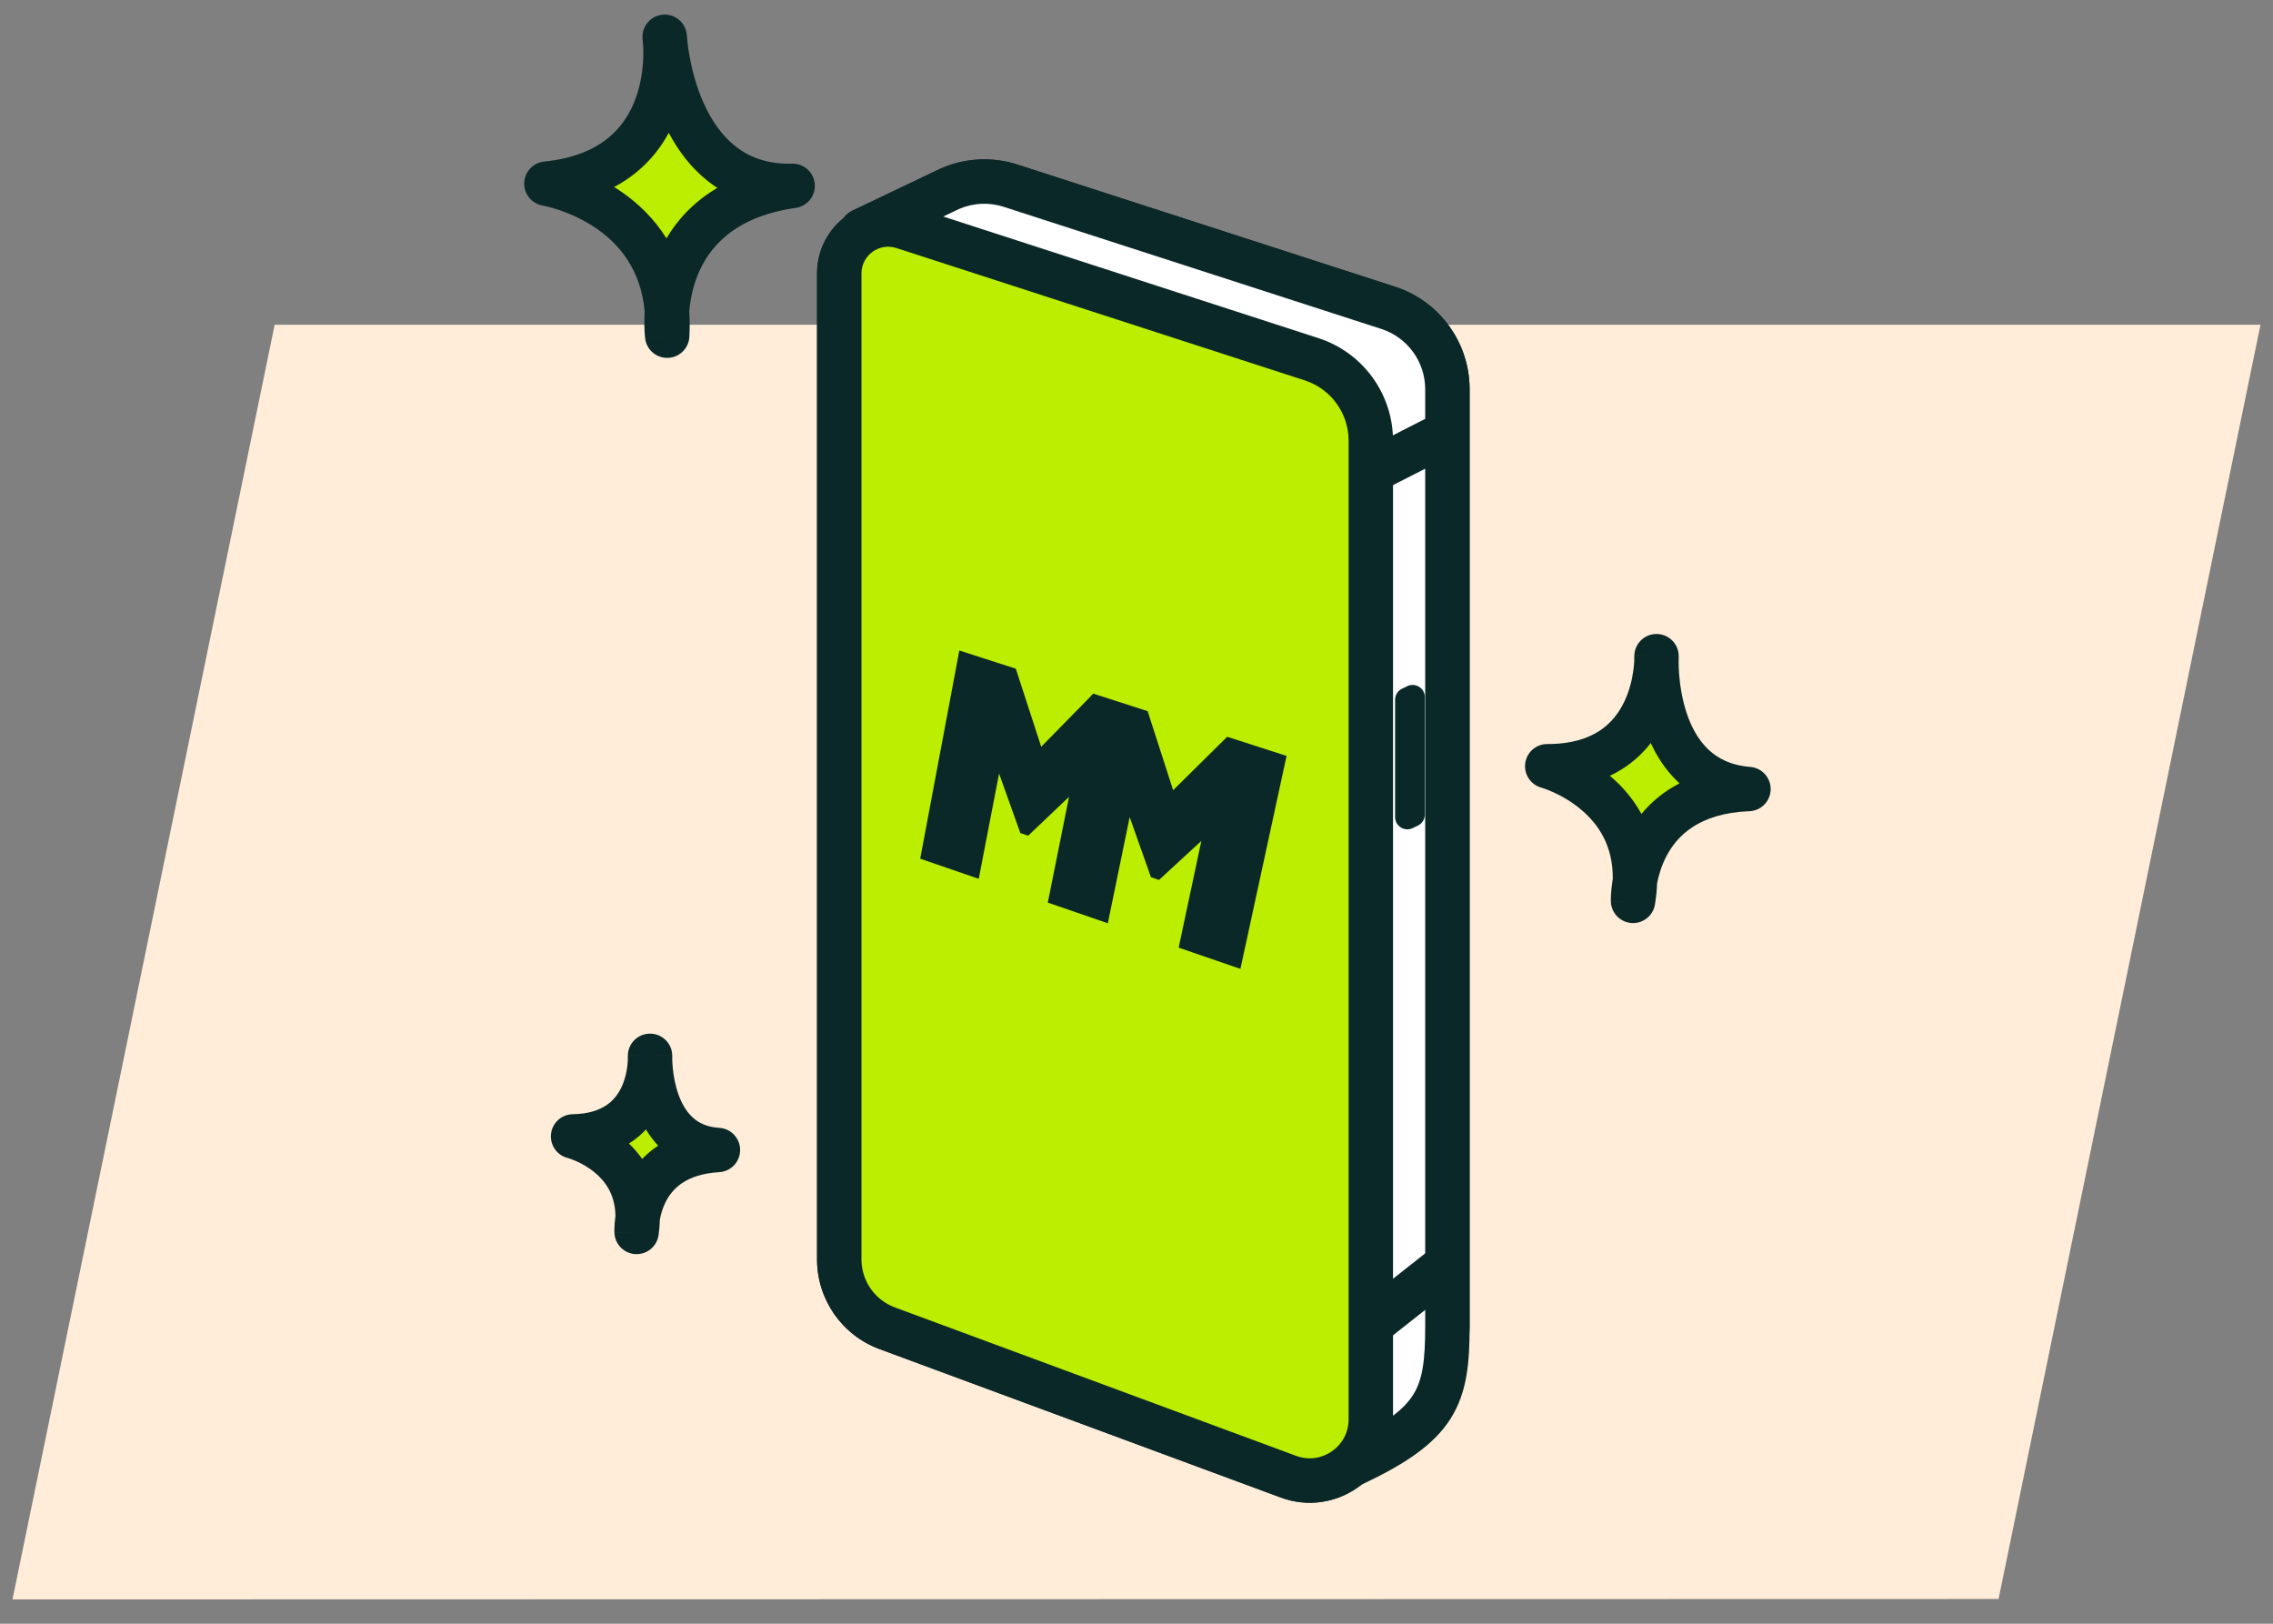
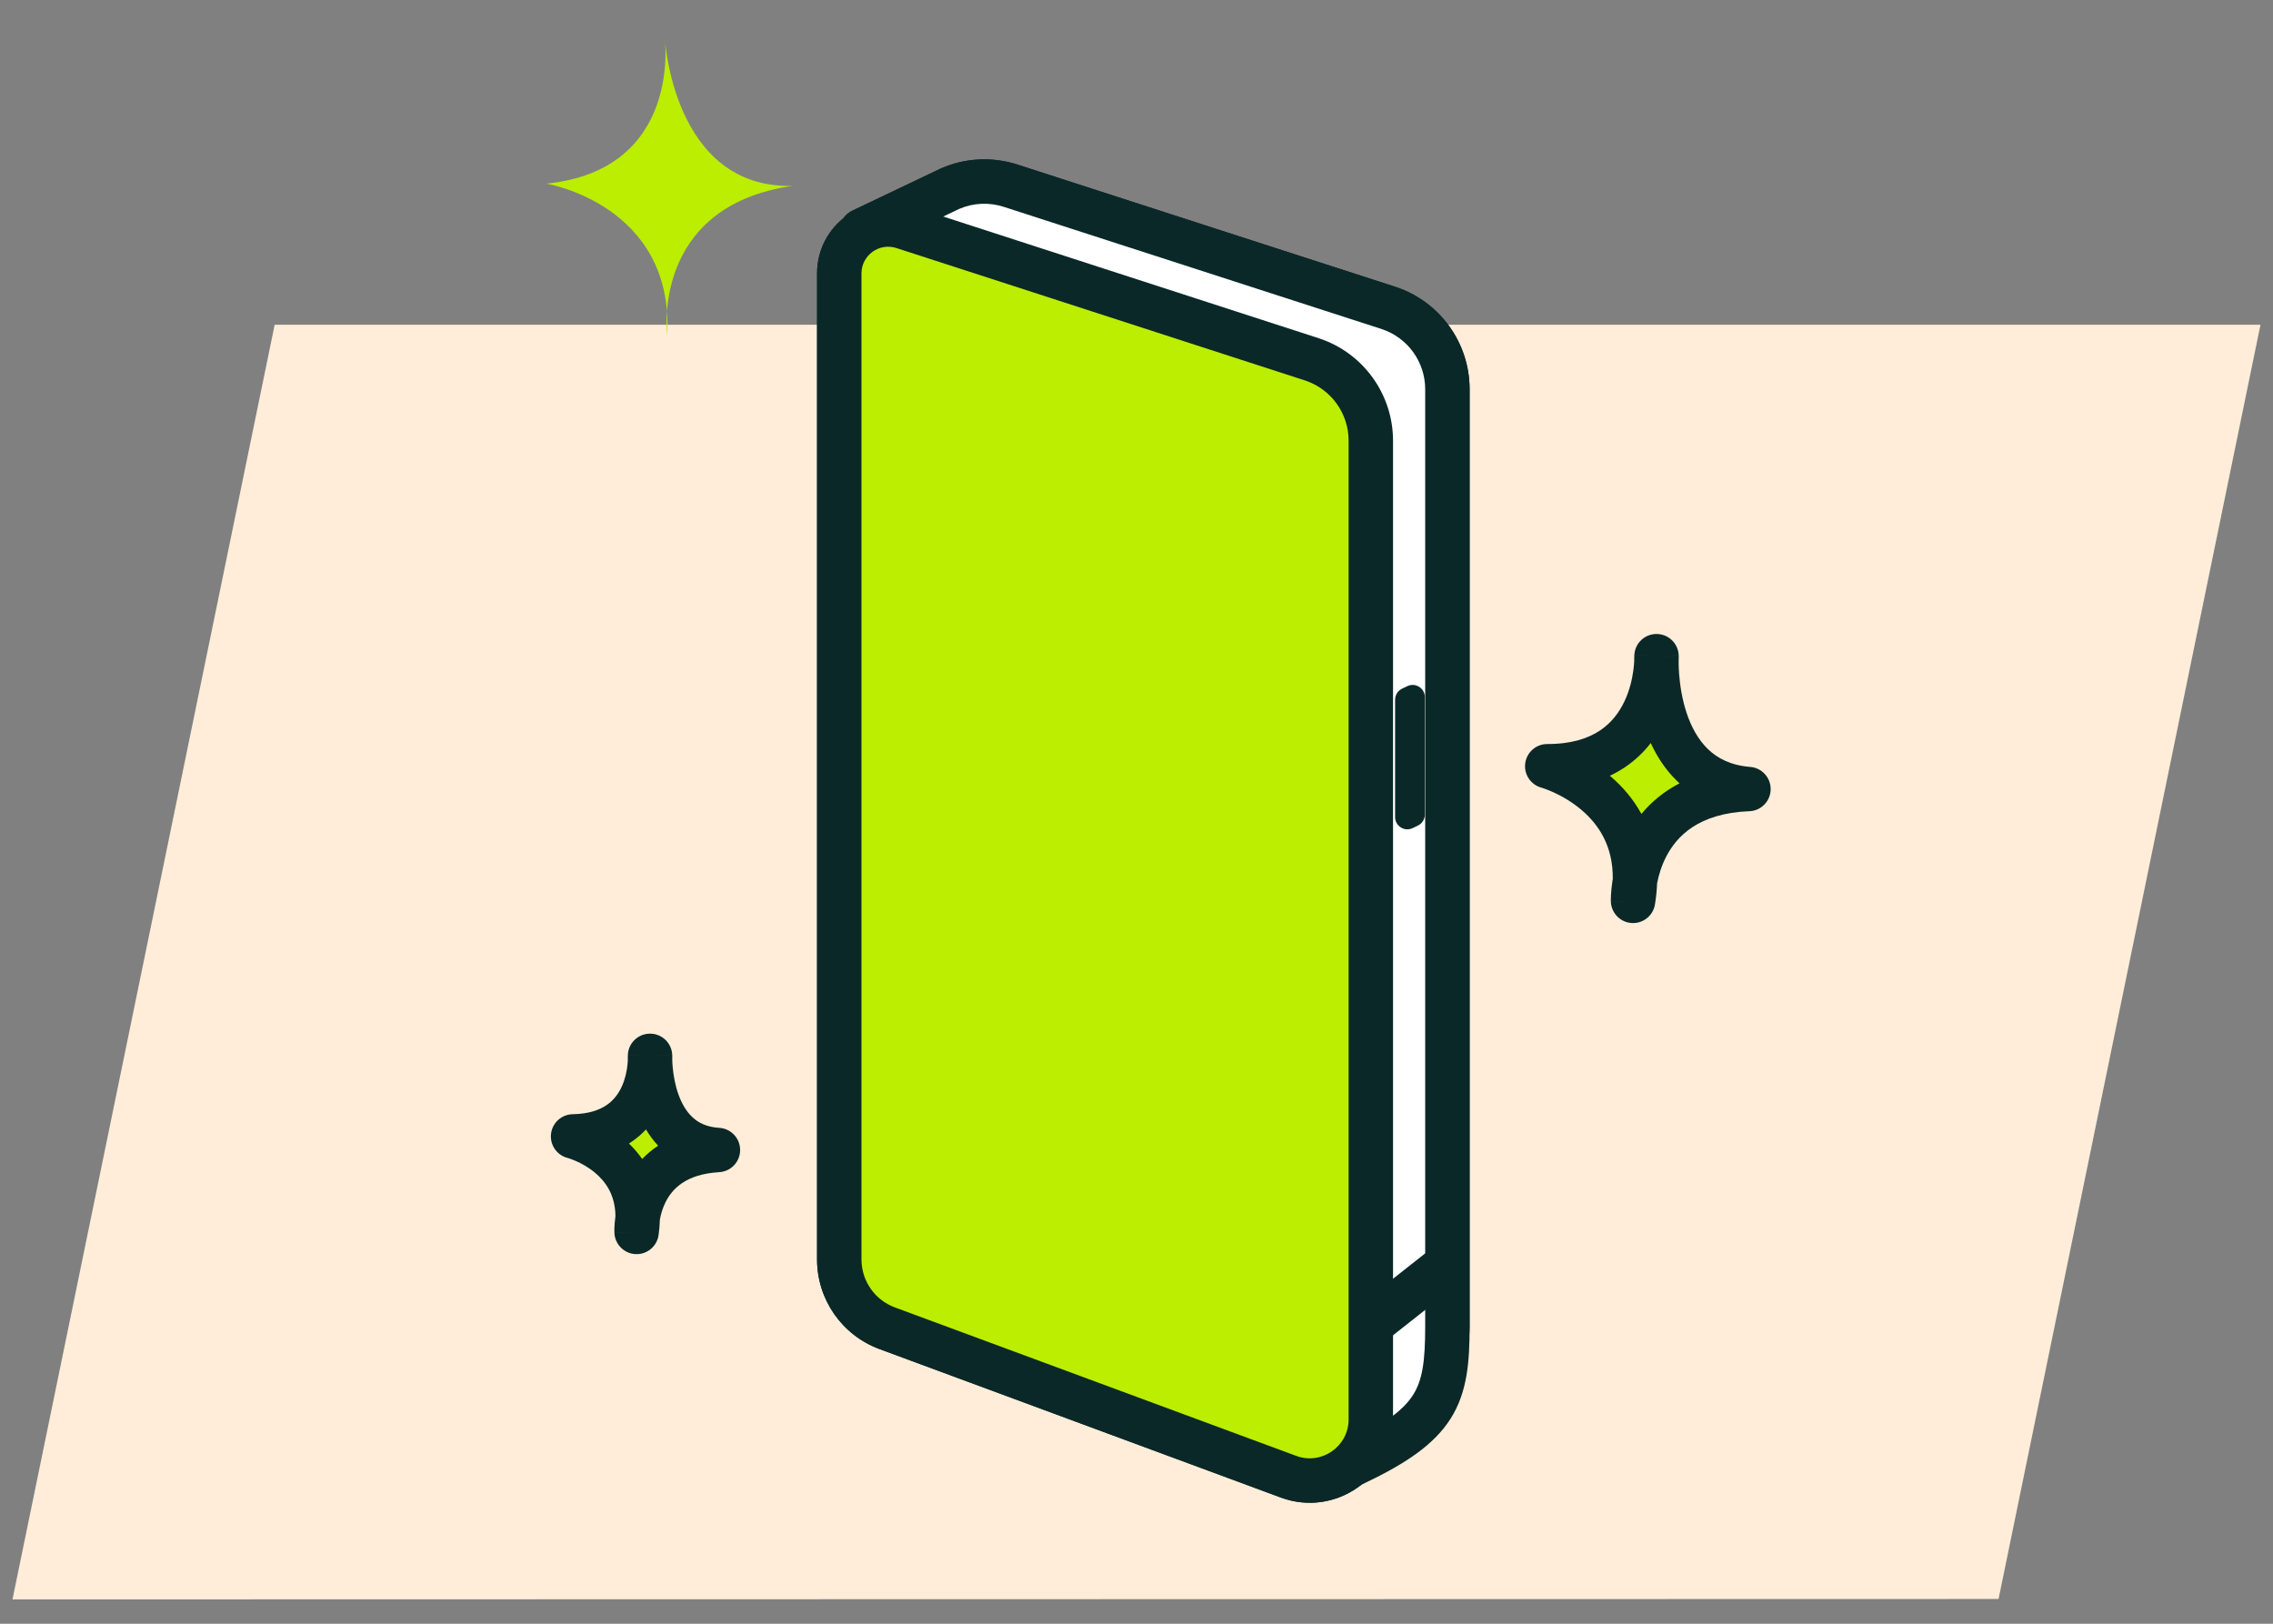
<svg xmlns="http://www.w3.org/2000/svg" width="91" height="65" viewBox="0 0 91 65" fill="none">
  <rect x="0" y="0" width="91" height="65" fill="#808080" stroke="none" />
  <path d="M80.013 64.009L0.5 64.026L10.996 13H90.499L80.013 64.009Z" fill="#FFEDD9" />
  <g clip-path="url(#clip0_27297_156261)">
    <path d="M70 31.586C66.047 31.274 66.319 26.268 66.319 26.268C66.319 26.268 66.474 30.683 61.943 30.672C61.943 30.672 66.067 31.8 65.379 36.063C65.379 36.063 65.259 31.77 70 31.586Z" fill="#BBEE00" />
    <path fill-rule="evenodd" clip-rule="evenodd" d="M67.207 26.236L66.319 26.268L65.431 26.219C65.457 25.745 65.852 25.374 66.327 25.379C66.803 25.383 67.19 25.761 67.207 26.236ZM67.204 26.515C67.204 26.507 67.204 26.499 67.205 26.491C67.208 26.418 67.208 26.359 67.208 26.316C67.208 26.295 67.208 26.277 67.208 26.264L67.207 26.247L67.207 26.241L67.207 26.238L67.207 26.237C67.207 26.237 67.207 26.236 66.319 26.268C65.431 26.219 65.431 26.22 65.431 26.22L65.431 26.221L65.431 26.223L65.431 26.229L65.43 26.245C65.429 26.259 65.429 26.277 65.428 26.299C65.427 26.343 65.426 26.402 65.426 26.477C65.421 26.57 65.411 26.693 65.391 26.838C65.344 27.191 65.241 27.647 65.028 28.09C64.818 28.53 64.509 28.942 64.048 29.248C63.591 29.55 62.928 29.786 61.946 29.784C61.5 29.783 61.123 30.112 61.063 30.553C61.003 30.994 61.279 31.412 61.708 31.53L61.708 31.529L61.707 31.529L61.706 31.529L61.706 31.529C61.706 31.529 61.706 31.529 61.707 31.529C61.71 31.53 61.717 31.532 61.727 31.535C61.747 31.542 61.78 31.552 61.825 31.568C61.914 31.599 62.047 31.65 62.207 31.723C62.53 31.872 62.947 32.104 63.339 32.443C63.982 32.997 64.583 33.845 64.568 35.184C64.564 35.207 64.56 35.23 64.556 35.253C64.52 35.49 64.503 35.689 64.496 35.833C64.492 35.905 64.491 35.963 64.49 36.007C64.49 36.028 64.49 36.046 64.49 36.059L64.491 36.077L64.491 36.083L64.491 36.085L64.491 36.086C64.491 36.087 64.491 36.087 65.379 36.063L64.491 36.087C64.504 36.546 64.863 36.919 65.321 36.95C65.778 36.98 66.184 36.657 66.257 36.204C66.304 35.912 66.332 35.631 66.342 35.362C66.403 35.049 66.511 34.672 66.703 34.299C67.126 33.475 68 32.553 70.034 32.474C70.505 32.456 70.879 32.075 70.889 31.604C70.898 31.133 70.539 30.737 70.07 30.7C69.286 30.638 68.756 30.353 68.375 29.985C67.98 29.602 67.706 29.089 67.521 28.531C67.338 27.975 67.257 27.415 67.224 26.987C67.21 26.794 67.205 26.632 67.204 26.515ZM66.089 29.744C65.811 30.102 65.464 30.442 65.03 30.73C64.849 30.849 64.656 30.958 64.451 31.055C64.468 31.068 64.484 31.082 64.5 31.096C64.95 31.484 65.382 31.976 65.715 32.582C66.102 32.114 66.602 31.687 67.241 31.358C67.207 31.326 67.173 31.294 67.139 31.262C66.669 30.807 66.332 30.275 66.089 29.744ZM67.206 26.314C67.206 26.314 67.206 26.314 67.206 26.314L67.206 26.314ZM61.705 31.529C61.705 31.529 61.705 31.529 61.706 31.529L61.705 31.529Z" fill="#0B2828" />
    <path d="M28.743 46.036C25.899 45.867 26.024 42.267 26.024 42.267C26.024 42.267 26.198 45.437 22.943 45.492C22.943 45.492 25.921 46.245 25.487 49.316C25.487 49.316 25.34 46.234 28.743 46.036Z" fill="#BBEE00" />
    <path fill-rule="evenodd" clip-rule="evenodd" d="M26.912 42.218L26.024 42.267L25.136 42.236C25.152 41.761 25.54 41.383 26.015 41.378C26.491 41.373 26.886 41.743 26.912 42.218ZM26.914 42.431C26.914 42.428 26.914 42.424 26.914 42.42C26.915 42.364 26.915 42.318 26.914 42.284C26.913 42.267 26.913 42.253 26.913 42.242L26.912 42.228L26.912 42.222L26.912 42.22L26.912 42.219C26.912 42.219 26.912 42.218 26.024 42.267C25.136 42.236 25.136 42.236 25.136 42.237L25.136 42.238L25.136 42.239L25.135 42.244L25.135 42.258C25.135 42.268 25.134 42.283 25.134 42.3C25.134 42.332 25.134 42.375 25.135 42.428C25.133 42.488 25.128 42.567 25.117 42.661C25.09 42.898 25.027 43.2 24.895 43.491C24.765 43.777 24.574 44.039 24.292 44.233C24.014 44.425 23.591 44.592 22.928 44.603C22.482 44.611 22.111 44.947 22.06 45.39C22.009 45.831 22.291 46.242 22.72 46.353L22.73 46.355C22.742 46.359 22.763 46.365 22.792 46.375C22.85 46.394 22.939 46.426 23.047 46.473C23.266 46.568 23.547 46.718 23.811 46.937C24.23 47.284 24.628 47.813 24.64 48.679C24.639 48.691 24.637 48.702 24.636 48.712C24.611 48.893 24.602 49.045 24.598 49.155C24.596 49.211 24.596 49.257 24.597 49.291C24.597 49.308 24.597 49.322 24.598 49.333L24.598 49.348L24.598 49.354L24.598 49.356L24.598 49.357C24.598 49.358 24.599 49.358 25.486 49.316L24.599 49.358C24.62 49.816 24.987 50.182 25.445 50.204C25.903 50.225 26.302 49.895 26.366 49.441C26.397 49.227 26.413 49.021 26.418 48.823C26.455 48.619 26.521 48.378 26.637 48.141C26.892 47.62 27.429 47.003 28.794 46.923C29.264 46.896 29.631 46.507 29.631 46.036C29.632 45.566 29.265 45.176 28.795 45.149C28.289 45.118 27.959 44.944 27.724 44.725C27.473 44.492 27.287 44.167 27.155 43.793C27.025 43.421 26.962 43.041 26.934 42.747C26.921 42.618 26.916 42.51 26.914 42.431ZM25.862 45.212C25.702 45.385 25.516 45.548 25.303 45.696C25.262 45.724 25.221 45.751 25.18 45.777C25.368 45.958 25.548 46.163 25.71 46.395C25.894 46.203 26.106 46.023 26.349 45.863C26.156 45.658 25.996 45.437 25.862 45.212ZM26.912 42.295L26.912 42.295L26.912 42.295Z" fill="#0B2828" />
    <path d="M31.733 7.441C26.914 7.562 26.61 1.473 26.61 1.473C26.61 1.473 27.356 6.794 21.875 7.352C21.875 7.352 27.005 8.196 26.711 13.438C26.711 13.438 26.024 8.261 31.733 7.441Z" fill="#BBEE00" />
-     <path fill-rule="evenodd" clip-rule="evenodd" d="M27.491 1.349L26.61 1.473L25.723 1.517C25.699 1.042 26.053 0.633 26.526 0.588C27 0.543 27.425 0.878 27.491 1.349ZM27.521 1.677C27.52 1.666 27.519 1.655 27.519 1.644C27.513 1.558 27.507 1.489 27.501 1.439C27.499 1.414 27.496 1.394 27.494 1.379L27.492 1.36L27.491 1.354L27.491 1.351L27.491 1.35C27.491 1.35 27.491 1.349 26.61 1.473C25.723 1.517 25.723 1.517 25.723 1.518L25.723 1.519L25.723 1.521L25.723 1.527L25.724 1.546C25.725 1.561 25.727 1.582 25.729 1.609C25.733 1.661 25.739 1.733 25.748 1.824C25.755 1.942 25.759 2.099 25.753 2.285C25.739 2.732 25.67 3.317 25.461 3.905C25.253 4.488 24.913 5.058 24.362 5.512C23.814 5.963 23.006 6.344 21.785 6.468C21.342 6.513 21 6.88 20.987 7.325C20.973 7.769 21.29 8.155 21.728 8.229C21.728 8.229 21.729 8.229 21.73 8.229L21.729 8.229L21.728 8.229L21.732 8.23C21.736 8.23 21.746 8.232 21.759 8.235C21.787 8.24 21.831 8.25 21.889 8.264C22.006 8.291 22.178 8.338 22.387 8.408C22.809 8.551 23.36 8.787 23.896 9.159C24.785 9.778 25.657 10.78 25.811 12.474C25.808 12.508 25.806 12.54 25.805 12.572C25.791 12.856 25.796 13.092 25.805 13.261C25.809 13.346 25.815 13.414 25.82 13.464C25.822 13.489 25.824 13.509 25.826 13.524L25.828 13.543L25.829 13.55L25.829 13.553L25.829 13.554C25.83 13.554 25.83 13.555 26.711 13.438L25.83 13.555C25.89 14.009 26.286 14.344 26.744 14.326C27.203 14.309 27.573 13.946 27.598 13.488C27.618 13.131 27.616 12.791 27.593 12.467C27.628 12.064 27.715 11.571 27.91 11.069C28.341 9.957 29.338 8.683 31.86 8.321C32.326 8.254 32.659 7.835 32.62 7.366C32.58 6.897 32.182 6.54 31.711 6.552C30.711 6.577 29.991 6.285 29.448 5.86C28.89 5.422 28.477 4.807 28.175 4.137C27.875 3.47 27.703 2.787 27.608 2.263C27.564 2.024 27.537 1.823 27.521 1.677ZM26.774 5.317C26.476 5.871 26.062 6.414 25.492 6.884C25.221 7.107 24.92 7.31 24.586 7.487C24.694 7.553 24.802 7.624 24.911 7.7C25.555 8.148 26.189 8.75 26.681 9.542C27.127 8.788 27.781 8.074 28.719 7.521C28.591 7.439 28.469 7.351 28.351 7.259C27.649 6.708 27.142 6.013 26.774 5.317ZM25.73 1.593L25.73 1.593L25.73 1.593Z" fill="#0B2828" />
-     <path d="M54.423 58.139L37.945 51.952C37.177 51.668 36.667 50.935 36.667 50.116L34.501 9.238L38.041 7.55C38.814 7.215 39.684 7.176 40.484 7.442L55.601 12.33C57.002 12.796 57.947 14.106 57.947 15.582V53.084C57.947 53.138 57.946 53.196 57.944 53.258C57.873 54.976 56.948 56.545 55.494 57.463L54.423 58.139Z" fill="white" />
    <path fill-rule="evenodd" clip-rule="evenodd" d="M38.408 8.36L35.419 9.785L37.554 50.069C37.555 50.084 37.555 50.1 37.555 50.116C37.555 50.563 37.834 50.963 38.253 51.118L38.257 51.12L54.322 57.152L55.02 56.712C56.231 55.946 56.996 54.642 57.055 53.221C57.057 53.17 57.058 53.124 57.058 53.084V15.582C57.058 14.49 56.359 13.521 55.324 13.175L40.204 8.286C39.616 8.09 38.977 8.117 38.408 8.36ZM40.761 6.597C39.754 6.264 38.66 6.313 37.687 6.735C37.677 6.739 37.668 6.743 37.658 6.748L34.118 8.436C33.793 8.591 33.593 8.926 33.613 9.285L35.778 50.142C35.788 51.322 36.526 52.374 37.634 52.785C37.635 52.785 37.635 52.785 37.636 52.786L54.111 58.972C54.371 59.069 54.662 59.04 54.898 58.891L55.969 58.215C57.665 57.144 58.748 55.31 58.831 53.294C58.834 53.222 58.836 53.151 58.836 53.084V15.582C58.836 13.723 57.645 12.073 55.881 11.487L40.761 6.597Z" fill="#0B2828" />
    <path d="M51.584 59.114L35.518 53.171C34.365 52.744 33.6 51.645 33.6 50.416V10.947C33.6 9.611 34.908 8.667 36.175 9.089L52.535 14.389C53.935 14.855 54.881 16.165 54.881 17.641V56.818C54.881 58.523 53.182 59.705 51.584 59.114Z" fill="white" />
    <path fill-rule="evenodd" clip-rule="evenodd" d="M35.895 9.932C35.203 9.702 34.489 10.217 34.489 10.947V50.416C34.489 51.273 35.023 52.04 35.826 52.337C35.826 52.337 35.826 52.337 35.826 52.337L51.892 58.28C52.91 58.657 53.992 57.904 53.992 56.818V17.641C53.992 16.549 53.293 15.579 52.258 15.234L35.895 9.932ZM36.453 8.244C34.611 7.634 32.711 9.006 32.711 10.947V50.416C32.711 52.017 33.708 53.449 35.209 54.004L51.275 59.947C53.454 60.754 55.77 59.142 55.77 56.818V17.641C55.77 15.782 54.579 14.132 52.815 13.546L36.453 8.244Z" fill="#0B2828" />
    <path d="M52.437 58.288C52.264 58.288 52.092 58.257 51.924 58.194L35.858 52.252C35.093 51.969 34.58 51.231 34.58 50.416V10.946C34.58 10.34 35.086 9.965 35.556 9.965C35.66 9.965 35.765 9.983 35.867 10.017L52.23 15.319C53.23 15.653 53.902 16.585 53.902 17.64V56.817C53.902 57.726 53.142 58.288 52.437 58.288Z" fill="white" />
-     <path fill-rule="evenodd" clip-rule="evenodd" d="M35.475 10.906C35.473 10.91 35.468 10.921 35.468 10.946V50.416C35.468 50.859 35.75 51.264 36.166 51.418C36.166 51.418 36.166 51.418 36.166 51.418L52.232 57.361C52.304 57.388 52.373 57.399 52.437 57.399C52.562 57.399 52.716 57.345 52.834 57.237C52.94 57.14 53.013 57.006 53.013 56.817V17.64C53.013 16.969 52.587 16.377 51.951 16.163L35.587 10.86C35.571 10.855 35.56 10.854 35.555 10.854C35.555 10.854 35.553 10.854 35.548 10.855C35.544 10.856 35.537 10.858 35.53 10.861C35.515 10.867 35.501 10.875 35.491 10.884C35.482 10.893 35.477 10.9 35.475 10.906ZM33.69 10.946C33.69 9.776 34.672 9.076 35.555 9.076C35.757 9.076 35.955 9.11 36.144 9.172L52.511 14.476C53.874 14.931 54.791 16.203 54.791 17.64V56.817C54.791 58.291 53.554 59.177 52.437 59.177C52.155 59.177 51.878 59.125 51.615 59.028C51.615 59.028 51.615 59.028 51.615 59.028L35.549 53.085C34.436 52.673 33.69 51.603 33.69 50.416V10.946Z" fill="#0B2828" />
    <path d="M54.13 58.629L37.945 51.952C37.177 51.668 36.667 50.935 36.667 50.116L34.501 9.238L38.041 7.55C38.814 7.215 39.684 7.176 40.484 7.442L55.601 12.33C57.002 12.796 57.947 14.106 57.947 15.582C57.947 15.582 57.947 53.084 57.947 53.084C57.947 55.924 57.556 57.014 54.13 58.629Z" fill="white" />
    <path fill-rule="evenodd" clip-rule="evenodd" d="M38.408 8.36L35.419 9.785L37.554 50.069C37.555 50.084 37.555 50.1 37.555 50.116C37.555 50.563 37.834 50.963 38.253 51.118C38.263 51.122 38.273 51.126 38.284 51.13L54.101 57.656C55.546 56.944 56.218 56.398 56.572 55.84C56.948 55.247 57.058 54.502 57.058 53.084V15.582C57.058 15.582 57.058 15.582 57.947 15.582C58.836 15.582 58.836 15.582 58.836 15.582V53.084C58.836 54.506 58.75 55.725 58.074 56.792C57.403 57.849 56.246 58.614 54.508 59.433C54.282 59.54 54.022 59.546 53.79 59.451L37.619 52.779C36.52 52.364 35.788 51.316 35.778 50.142L33.613 9.285C33.593 8.926 33.793 8.591 34.118 8.436L37.658 6.748C37.668 6.743 37.677 6.739 37.687 6.735C38.66 6.313 39.754 6.264 40.761 6.597L55.881 11.487C57.645 12.073 58.836 13.723 58.836 15.582L57.947 15.582L57.058 15.582C57.058 14.491 56.359 13.521 55.324 13.175L40.204 8.286C39.616 8.09 38.977 8.117 38.408 8.36Z" fill="#0B2828" />
    <path d="M51.584 59.114L35.518 53.171C34.365 52.744 33.6 51.645 33.6 50.416V10.947C33.6 9.611 34.908 8.667 36.175 9.089L52.535 14.389C53.935 14.855 54.881 16.165 54.881 17.641V56.818C54.881 58.523 53.182 59.705 51.584 59.114Z" fill="#BBEE00" />
    <path fill-rule="evenodd" clip-rule="evenodd" d="M35.895 9.932C35.203 9.702 34.489 10.217 34.489 10.947V50.416C34.489 51.273 35.023 52.04 35.826 52.337C35.826 52.337 35.826 52.337 35.826 52.337L51.892 58.28C52.91 58.657 53.992 57.904 53.992 56.818V17.641C53.992 16.549 53.293 15.579 52.258 15.234L35.895 9.932ZM36.453 8.244C34.611 7.634 32.711 9.006 32.711 10.947V50.416C32.711 52.017 33.708 53.449 35.209 54.004L51.275 59.947C53.454 60.754 55.77 59.142 55.77 56.818V17.641C55.77 15.782 54.579 14.132 52.815 13.546L36.453 8.244Z" fill="#0B2828" />
    <path d="M56.555 33.15L56.767 33.048C56.936 32.967 57.044 32.795 57.044 32.607V27.908C57.044 27.548 56.667 27.311 56.343 27.467L56.13 27.569C55.961 27.651 55.853 27.822 55.853 28.01V32.709C55.853 33.069 56.23 33.306 56.555 33.15Z" fill="#0B2828" />
-     <path fill-rule="evenodd" clip-rule="evenodd" d="M58.584 16.987C58.807 17.424 58.633 17.959 58.196 18.182L55.562 19.526C55.124 19.749 54.589 19.576 54.366 19.138C54.143 18.701 54.316 18.166 54.754 17.942L57.388 16.599C57.825 16.376 58.361 16.549 58.584 16.987Z" fill="#0B2828" />
    <path fill-rule="evenodd" clip-rule="evenodd" d="M58.401 50.246C58.705 50.632 58.639 51.191 58.253 51.495L55.708 53.502C55.322 53.806 54.763 53.739 54.459 53.354C54.156 52.968 54.222 52.41 54.607 52.106L57.153 50.099C57.538 49.795 58.097 49.861 58.401 50.246Z" fill="#0B2828" />
-     <path d="M51.508 30.26L49.66 38.785L47.188 37.935L48.096 33.663L46.401 35.225L46.079 35.116L45.227 32.708L44.352 36.959L41.949 36.132L42.799 31.898L41.163 33.453L40.849 33.347L39.998 30.966L39.184 35.18L36.841 34.374L38.407 26.04L40.668 26.769L41.685 29.894L43.585 27.958L43.766 27.766L45.946 28.469L46.039 28.757L46.967 31.632L49.131 29.494L51.508 30.26Z" fill="#0B2828" />
  </g>
  <defs>
    <clipPath id="clip0_27297_156261">
      <rect width="64" height="64" fill="white" transform="translate(13.938 0.584)" />
    </clipPath>
  </defs>
</svg>